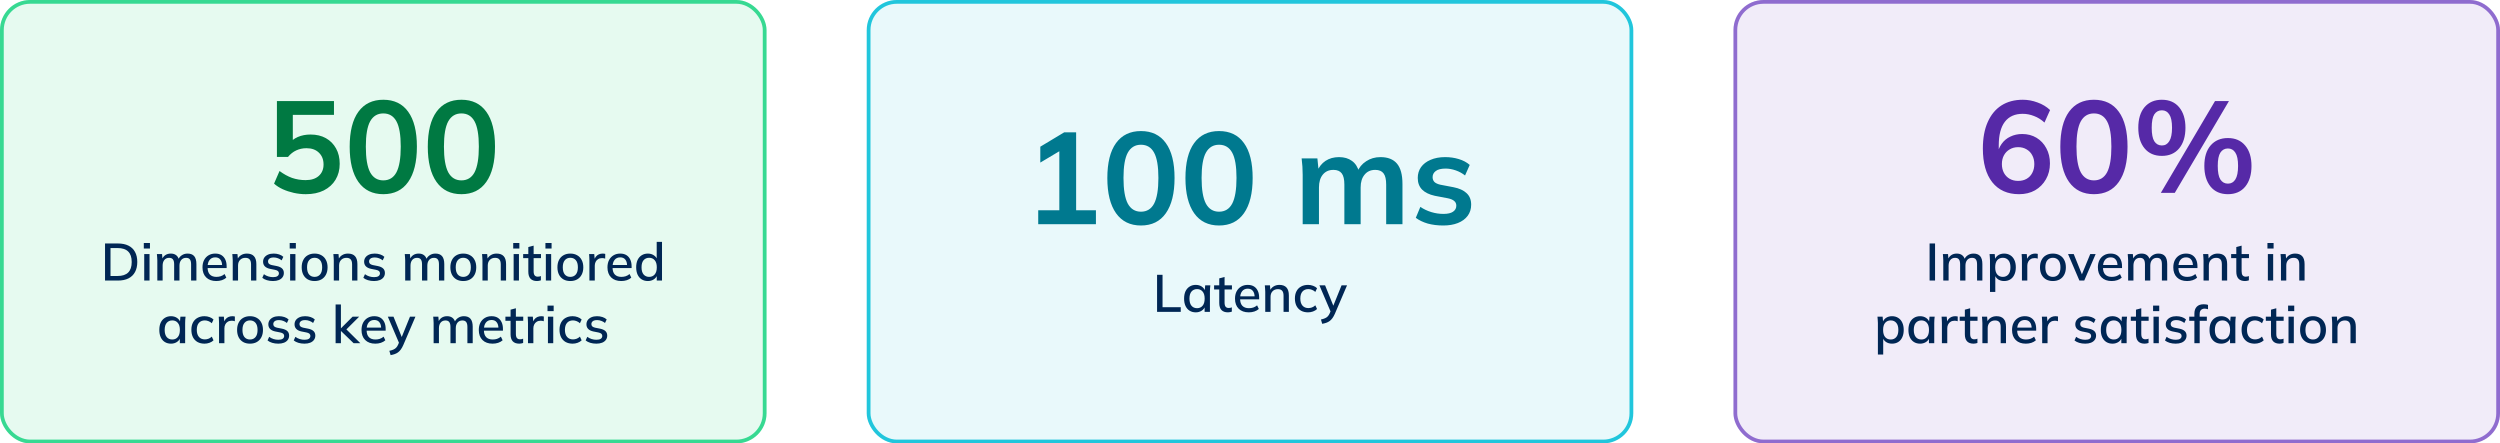
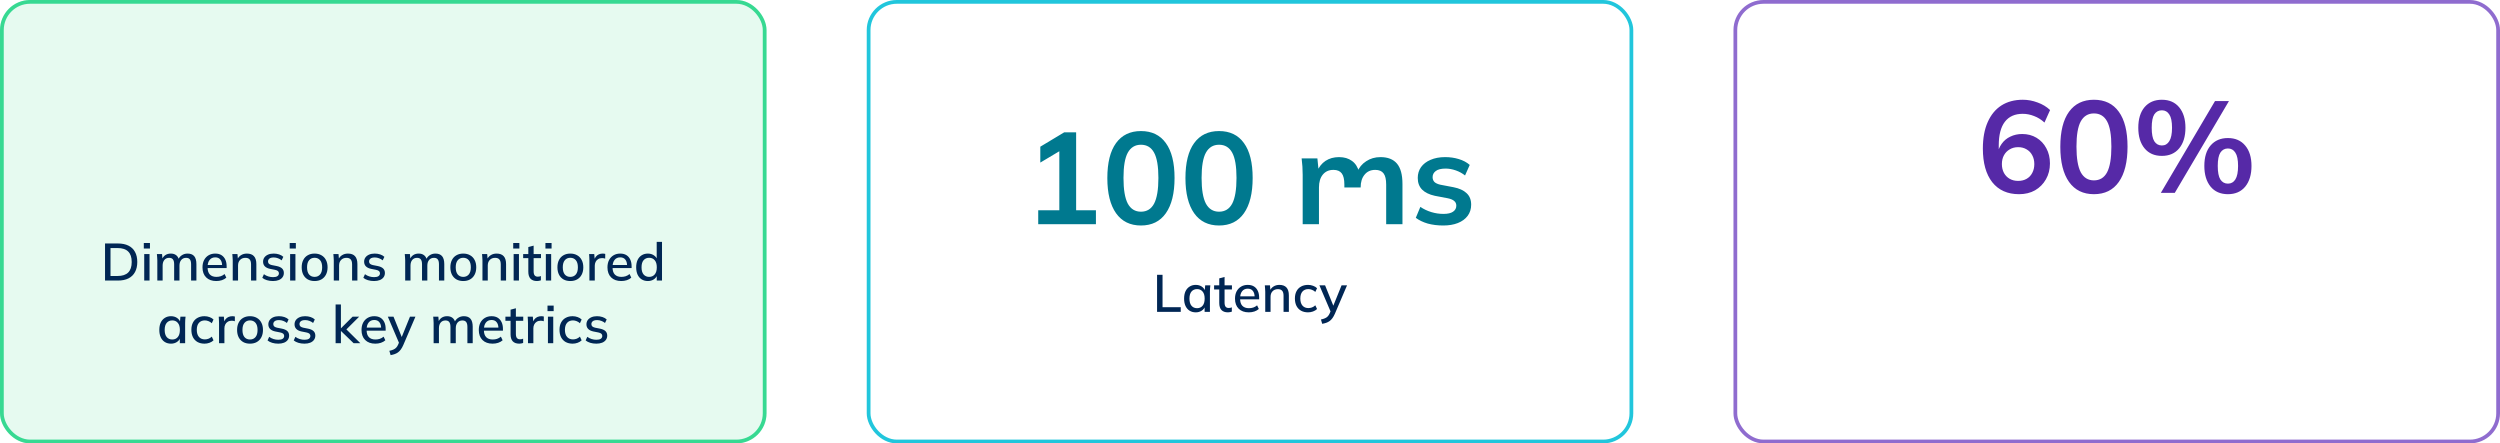
<svg xmlns="http://www.w3.org/2000/svg" width="998" height="177" viewBox="0 0 998 177" fill="none">
  <g filter="url(#filter0_i_1519_866)">
    <rect width="306" height="177" rx="12" fill="#E6FAF0" />
    <rect x="0.75" y="0.75" width="304.5" height="175.5" rx="11.25" stroke="#37D992" stroke-width="1.5" />
-     <path d="M122.09 77.52C120.496 77.52 118.901 77.347 117.306 77C115.746 76.653 114.273 76.168 112.886 75.544C111.534 74.92 110.373 74.175 109.402 73.308L111.586 68.264C113.216 69.477 114.88 70.396 116.578 71.02C118.312 71.609 120.114 71.904 121.986 71.904C124.24 71.904 125.99 71.349 127.238 70.24C128.521 69.096 129.162 67.571 129.162 65.664C129.162 63.723 128.556 62.163 127.342 60.984C126.129 59.771 124.465 59.164 122.35 59.164C120.86 59.164 119.49 59.459 118.242 60.048C117.029 60.603 115.937 61.469 114.966 62.648H110.546V40.34H133.322V45.852H116.89V57.5H115.278C116.18 56.287 117.376 55.351 118.866 54.692C120.392 54.033 122.09 53.704 123.962 53.704C126.32 53.704 128.365 54.189 130.098 55.16C131.832 56.131 133.184 57.5 134.154 59.268C135.125 61.001 135.61 63.047 135.61 65.404C135.61 67.796 135.056 69.911 133.946 71.748C132.872 73.551 131.312 74.972 129.266 76.012C127.256 77.017 124.864 77.52 122.09 77.52ZM153.01 77.52C148.711 77.52 145.401 75.891 143.078 72.632C140.755 69.339 139.594 64.659 139.594 58.592C139.594 52.456 140.755 47.793 143.078 44.604C145.401 41.415 148.711 39.82 153.01 39.82C157.343 39.82 160.654 41.415 162.942 44.604C165.265 47.793 166.426 52.439 166.426 58.54C166.426 64.641 165.265 69.339 162.942 72.632C160.654 75.891 157.343 77.52 153.01 77.52ZM153.01 72.008C155.367 72.008 157.118 70.933 158.262 68.784C159.406 66.6 159.978 63.185 159.978 58.54C159.978 53.895 159.406 50.532 158.262 48.452C157.118 46.337 155.367 45.28 153.01 45.28C150.687 45.28 148.937 46.337 147.758 48.452C146.614 50.532 146.042 53.895 146.042 58.54C146.042 63.185 146.614 66.6 147.758 68.784C148.937 70.933 150.687 72.008 153.01 72.008ZM184.19 77.52C179.891 77.52 176.581 75.891 174.258 72.632C171.935 69.339 170.774 64.659 170.774 58.592C170.774 52.456 171.935 47.793 174.258 44.604C176.581 41.415 179.891 39.82 184.19 39.82C188.523 39.82 191.834 41.415 194.122 44.604C196.445 47.793 197.606 52.439 197.606 58.54C197.606 64.641 196.445 69.339 194.122 72.632C191.834 75.891 188.523 77.52 184.19 77.52ZM184.19 72.008C186.547 72.008 188.298 70.933 189.442 68.784C190.586 66.6 191.158 63.185 191.158 58.54C191.158 53.895 190.586 50.532 189.442 48.452C188.298 46.337 186.547 45.28 184.19 45.28C181.867 45.28 180.117 46.337 178.938 48.452C177.794 50.532 177.222 53.895 177.222 58.54C177.222 63.185 177.794 66.6 178.938 68.784C180.117 70.933 181.867 72.008 184.19 72.008Z" fill="#007942" />
    <path d="M41.929 112V97.195H47.053C48.719 97.195 50.127 97.482 51.275 98.056C52.437 98.63 53.312 99.47 53.9 100.576C54.502 101.668 54.803 103.005 54.803 104.587C54.803 106.155 54.502 107.492 53.9 108.598C53.312 109.704 52.437 110.551 51.275 111.139C50.127 111.713 48.719 112 47.053 112H41.929ZM44.114 110.173H46.928C48.831 110.173 50.245 109.711 51.169 108.787C52.108 107.863 52.577 106.463 52.577 104.587C52.577 102.711 52.108 101.318 51.169 100.408C50.245 99.484 48.831 99.022 46.928 99.022H44.114V110.173ZM57.573 112V101.416H59.694V112H57.573ZM57.405 99.211V97.006H59.862V99.211H57.405ZM62.802 112V103.957C62.802 103.551 62.781 103.138 62.739 102.718C62.711 102.284 62.676 101.85 62.634 101.416H64.692L64.881 103.642H64.629C64.923 102.872 65.371 102.277 65.973 101.857C66.589 101.437 67.324 101.227 68.178 101.227C69.046 101.227 69.753 101.437 70.299 101.857C70.859 102.263 71.244 102.893 71.454 103.747H71.118C71.398 102.977 71.874 102.368 72.546 101.92C73.218 101.458 73.995 101.227 74.877 101.227C76.053 101.227 76.935 101.57 77.523 102.256C78.111 102.942 78.405 104.006 78.405 105.448V112H76.284V105.553C76.284 104.629 76.123 103.964 75.801 103.558C75.493 103.138 74.989 102.928 74.289 102.928C73.477 102.928 72.833 103.208 72.357 103.768C71.881 104.328 71.643 105.084 71.643 106.036V112H69.522V105.553C69.522 104.629 69.361 103.964 69.039 103.558C68.731 103.138 68.227 102.928 67.527 102.928C66.715 102.928 66.078 103.208 65.616 103.768C65.154 104.328 64.923 105.084 64.923 106.036V112H62.802ZM86.337 112.189C84.629 112.189 83.285 111.706 82.305 110.74C81.325 109.774 80.835 108.437 80.835 106.729C80.835 105.623 81.045 104.657 81.465 103.831C81.899 103.005 82.494 102.368 83.25 101.92C84.02 101.458 84.909 101.227 85.917 101.227C86.911 101.227 87.744 101.437 88.416 101.857C89.088 102.277 89.599 102.872 89.949 103.642C90.299 104.398 90.474 105.294 90.474 106.33V107.002H82.494V105.784H89.025L88.668 106.057C88.668 105.007 88.43 104.195 87.954 103.621C87.492 103.033 86.82 102.739 85.938 102.739C84.958 102.739 84.202 103.082 83.67 103.768C83.138 104.44 82.872 105.371 82.872 106.561V106.771C82.872 108.017 83.173 108.955 83.775 109.585C84.391 110.215 85.259 110.53 86.379 110.53C86.995 110.53 87.569 110.446 88.101 110.278C88.647 110.096 89.165 109.802 89.655 109.396L90.348 110.845C89.858 111.279 89.263 111.615 88.563 111.853C87.863 112.077 87.121 112.189 86.337 112.189ZM92.907 112V103.957C92.907 103.551 92.886 103.138 92.844 102.718C92.817 102.284 92.781 101.85 92.74 101.416H94.797L94.987 103.642H94.734C95.056 102.858 95.553 102.263 96.225 101.857C96.897 101.437 97.674 101.227 98.556 101.227C99.802 101.227 100.741 101.57 101.371 102.256C102.015 102.942 102.337 104.006 102.337 105.448V112H100.216V105.574C100.216 104.636 100.027 103.964 99.648 103.558C99.284 103.138 98.725 102.928 97.969 102.928C97.073 102.928 96.359 103.208 95.826 103.768C95.294 104.314 95.028 105.056 95.028 105.994V112H92.907ZM108.989 112.189C108.107 112.189 107.295 112.077 106.553 111.853C105.811 111.629 105.195 111.314 104.705 110.908L105.356 109.459C105.874 109.851 106.448 110.145 107.078 110.341C107.708 110.537 108.352 110.635 109.01 110.635C109.78 110.635 110.361 110.502 110.753 110.236C111.145 109.956 111.341 109.578 111.341 109.102C111.341 108.738 111.215 108.444 110.963 108.22C110.725 107.996 110.326 107.828 109.766 107.716L107.75 107.317C106.854 107.121 106.175 106.785 105.713 106.309C105.251 105.833 105.02 105.224 105.02 104.482C105.02 103.852 105.188 103.292 105.524 102.802C105.874 102.312 106.364 101.927 106.994 101.647C107.638 101.367 108.387 101.227 109.241 101.227C110.025 101.227 110.753 101.339 111.425 101.563C112.097 101.787 112.657 102.109 113.105 102.529L112.433 103.936C111.999 103.572 111.509 103.292 110.963 103.096C110.417 102.886 109.864 102.781 109.304 102.781C108.52 102.781 107.939 102.928 107.561 103.222C107.183 103.516 106.994 103.901 106.994 104.377C106.994 104.741 107.106 105.042 107.33 105.28C107.568 105.504 107.939 105.679 108.443 105.805L110.459 106.204C111.411 106.4 112.125 106.722 112.601 107.17C113.077 107.618 113.315 108.22 113.315 108.976C113.315 109.634 113.133 110.208 112.769 110.698C112.405 111.188 111.901 111.559 111.257 111.811C110.613 112.063 109.857 112.189 108.989 112.189ZM115.815 112V101.416H117.936V112H115.815ZM115.647 99.211V97.006H118.104V99.211H115.647ZM125.58 112.189C124.53 112.189 123.62 111.972 122.85 111.538C122.08 111.09 121.485 110.46 121.065 109.648C120.645 108.822 120.435 107.842 120.435 106.708C120.435 105.574 120.645 104.601 121.065 103.789C121.485 102.963 122.08 102.333 122.85 101.899C123.62 101.451 124.53 101.227 125.58 101.227C126.63 101.227 127.54 101.451 128.31 101.899C129.094 102.333 129.696 102.963 130.116 103.789C130.55 104.601 130.767 105.574 130.767 106.708C130.767 107.842 130.55 108.822 130.116 109.648C129.696 110.46 129.094 111.09 128.31 111.538C127.54 111.972 126.63 112.189 125.58 112.189ZM125.58 110.53C126.504 110.53 127.239 110.208 127.785 109.564C128.331 108.92 128.604 107.968 128.604 106.708C128.604 105.448 128.331 104.503 127.785 103.873C127.239 103.229 126.504 102.907 125.58 102.907C124.67 102.907 123.942 103.229 123.396 103.873C122.85 104.503 122.577 105.448 122.577 106.708C122.577 107.968 122.843 108.92 123.375 109.564C123.921 110.208 124.656 110.53 125.58 110.53ZM133.246 112V103.957C133.246 103.551 133.225 103.138 133.183 102.718C133.155 102.284 133.12 101.85 133.078 101.416H135.136L135.325 103.642H135.073C135.395 102.858 135.892 102.263 136.564 101.857C137.236 101.437 138.013 101.227 138.895 101.227C140.141 101.227 141.079 101.57 141.709 102.256C142.353 102.942 142.675 104.006 142.675 105.448V112H140.554V105.574C140.554 104.636 140.365 103.964 139.987 103.558C139.623 103.138 139.063 102.928 138.307 102.928C137.411 102.928 136.697 103.208 136.165 103.768C135.633 104.314 135.367 105.056 135.367 105.994V112H133.246ZM149.328 112.189C148.446 112.189 147.634 112.077 146.892 111.853C146.15 111.629 145.534 111.314 145.044 110.908L145.695 109.459C146.213 109.851 146.787 110.145 147.417 110.341C148.047 110.537 148.691 110.635 149.349 110.635C150.119 110.635 150.7 110.502 151.092 110.236C151.484 109.956 151.68 109.578 151.68 109.102C151.68 108.738 151.554 108.444 151.302 108.22C151.064 107.996 150.665 107.828 150.105 107.716L148.089 107.317C147.193 107.121 146.514 106.785 146.052 106.309C145.59 105.833 145.359 105.224 145.359 104.482C145.359 103.852 145.527 103.292 145.863 102.802C146.213 102.312 146.703 101.927 147.333 101.647C147.977 101.367 148.726 101.227 149.58 101.227C150.364 101.227 151.092 101.339 151.764 101.563C152.436 101.787 152.996 102.109 153.444 102.529L152.772 103.936C152.338 103.572 151.848 103.292 151.302 103.096C150.756 102.886 150.203 102.781 149.643 102.781C148.859 102.781 148.278 102.928 147.9 103.222C147.522 103.516 147.333 103.901 147.333 104.377C147.333 104.741 147.445 105.042 147.669 105.28C147.907 105.504 148.278 105.679 148.782 105.805L150.798 106.204C151.75 106.4 152.464 106.722 152.94 107.17C153.416 107.618 153.654 108.22 153.654 108.976C153.654 109.634 153.472 110.208 153.108 110.698C152.744 111.188 152.24 111.559 151.596 111.811C150.952 112.063 150.196 112.189 149.328 112.189ZM161.752 112V103.957C161.752 103.551 161.731 103.138 161.689 102.718C161.661 102.284 161.626 101.85 161.584 101.416H163.642L163.831 103.642H163.579C163.873 102.872 164.321 102.277 164.923 101.857C165.539 101.437 166.274 101.227 167.128 101.227C167.996 101.227 168.703 101.437 169.249 101.857C169.809 102.263 170.194 102.893 170.404 103.747H170.068C170.348 102.977 170.824 102.368 171.496 101.92C172.168 101.458 172.945 101.227 173.827 101.227C175.003 101.227 175.885 101.57 176.473 102.256C177.061 102.942 177.355 104.006 177.355 105.448V112H175.234V105.553C175.234 104.629 175.073 103.964 174.751 103.558C174.443 103.138 173.939 102.928 173.239 102.928C172.427 102.928 171.783 103.208 171.307 103.768C170.831 104.328 170.593 105.084 170.593 106.036V112H168.472V105.553C168.472 104.629 168.311 103.964 167.989 103.558C167.681 103.138 167.177 102.928 166.477 102.928C165.665 102.928 165.028 103.208 164.566 103.768C164.104 104.328 163.873 105.084 163.873 106.036V112H161.752ZM184.93 112.189C183.88 112.189 182.97 111.972 182.2 111.538C181.43 111.09 180.835 110.46 180.415 109.648C179.995 108.822 179.785 107.842 179.785 106.708C179.785 105.574 179.995 104.601 180.415 103.789C180.835 102.963 181.43 102.333 182.2 101.899C182.97 101.451 183.88 101.227 184.93 101.227C185.98 101.227 186.89 101.451 187.66 101.899C188.444 102.333 189.046 102.963 189.466 103.789C189.9 104.601 190.117 105.574 190.117 106.708C190.117 107.842 189.9 108.822 189.466 109.648C189.046 110.46 188.444 111.09 187.66 111.538C186.89 111.972 185.98 112.189 184.93 112.189ZM184.93 110.53C185.854 110.53 186.589 110.208 187.135 109.564C187.681 108.92 187.954 107.968 187.954 106.708C187.954 105.448 187.681 104.503 187.135 103.873C186.589 103.229 185.854 102.907 184.93 102.907C184.02 102.907 183.292 103.229 182.746 103.873C182.2 104.503 181.927 105.448 181.927 106.708C181.927 107.968 182.193 108.92 182.725 109.564C183.271 110.208 184.006 110.53 184.93 110.53ZM192.596 112V103.957C192.596 103.551 192.575 103.138 192.533 102.718C192.505 102.284 192.47 101.85 192.428 101.416H194.486L194.675 103.642H194.423C194.745 102.858 195.242 102.263 195.914 101.857C196.586 101.437 197.363 101.227 198.245 101.227C199.491 101.227 200.429 101.57 201.059 102.256C201.703 102.942 202.025 104.006 202.025 105.448V112H199.904V105.574C199.904 104.636 199.715 103.964 199.337 103.558C198.973 103.138 198.413 102.928 197.657 102.928C196.761 102.928 196.047 103.208 195.515 103.768C194.983 104.314 194.717 105.056 194.717 105.994V112H192.596ZM205.044 112V101.416H207.165V112H205.044ZM204.876 99.211V97.006H207.333V99.211H204.876ZM214.39 112.189C213.242 112.189 212.374 111.881 211.786 111.265C211.198 110.635 210.904 109.697 210.904 108.451V103.054H208.846V101.416H210.904V98.623L213.025 98.056V101.416H215.965V103.054H213.025V108.262C213.025 109.046 213.165 109.606 213.445 109.942C213.725 110.278 214.131 110.446 214.663 110.446C214.929 110.446 215.16 110.425 215.356 110.383C215.566 110.327 215.755 110.264 215.923 110.194V111.916C215.713 112 215.468 112.063 215.188 112.105C214.908 112.161 214.642 112.189 214.39 112.189ZM217.903 112V101.416H220.024V112H217.903ZM217.735 99.211V97.006H220.192V99.211H217.735ZM227.668 112.189C226.618 112.189 225.708 111.972 224.938 111.538C224.168 111.09 223.573 110.46 223.153 109.648C222.733 108.822 222.523 107.842 222.523 106.708C222.523 105.574 222.733 104.601 223.153 103.789C223.573 102.963 224.168 102.333 224.938 101.899C225.708 101.451 226.618 101.227 227.668 101.227C228.718 101.227 229.628 101.451 230.398 101.899C231.182 102.333 231.784 102.963 232.204 103.789C232.638 104.601 232.855 105.574 232.855 106.708C232.855 107.842 232.638 108.822 232.204 109.648C231.784 110.46 231.182 111.09 230.398 111.538C229.628 111.972 228.718 112.189 227.668 112.189ZM227.668 110.53C228.592 110.53 229.327 110.208 229.873 109.564C230.419 108.92 230.692 107.968 230.692 106.708C230.692 105.448 230.419 104.503 229.873 103.873C229.327 103.229 228.592 102.907 227.668 102.907C226.758 102.907 226.03 103.229 225.484 103.873C224.938 104.503 224.665 105.448 224.665 106.708C224.665 107.968 224.931 108.92 225.463 109.564C226.009 110.208 226.744 110.53 227.668 110.53ZM235.292 112V104.041C235.292 103.607 235.278 103.173 235.25 102.739C235.236 102.291 235.208 101.85 235.166 101.416H237.224L237.455 104.146H237.119C237.259 103.488 237.497 102.942 237.833 102.508C238.169 102.074 238.575 101.752 239.051 101.542C239.541 101.332 240.052 101.227 240.584 101.227C240.808 101.227 240.997 101.241 241.151 101.269C241.305 101.283 241.459 101.311 241.613 101.353L241.592 103.243C241.354 103.145 241.144 103.089 240.962 103.075C240.794 103.047 240.584 103.033 240.332 103.033C239.716 103.033 239.191 103.173 238.757 103.453C238.323 103.719 237.994 104.083 237.77 104.545C237.546 105.007 237.434 105.504 237.434 106.036V112H235.292ZM248 112.189C246.292 112.189 244.948 111.706 243.968 110.74C242.988 109.774 242.498 108.437 242.498 106.729C242.498 105.623 242.708 104.657 243.128 103.831C243.562 103.005 244.157 102.368 244.913 101.92C245.683 101.458 246.572 101.227 247.58 101.227C248.574 101.227 249.407 101.437 250.079 101.857C250.751 102.277 251.262 102.872 251.612 103.642C251.962 104.398 252.137 105.294 252.137 106.33V107.002H244.157V105.784H250.688L250.331 106.057C250.331 105.007 250.093 104.195 249.617 103.621C249.155 103.033 248.483 102.739 247.601 102.739C246.621 102.739 245.865 103.082 245.333 103.768C244.801 104.44 244.535 105.371 244.535 106.561V106.771C244.535 108.017 244.836 108.955 245.438 109.585C246.054 110.215 246.922 110.53 248.042 110.53C248.658 110.53 249.232 110.446 249.764 110.278C250.31 110.096 250.828 109.802 251.318 109.396L252.011 110.845C251.521 111.279 250.926 111.615 250.226 111.853C249.526 112.077 248.784 112.189 248 112.189ZM258.624 112.189C257.7 112.189 256.881 111.972 256.167 111.538C255.467 111.104 254.921 110.474 254.529 109.648C254.151 108.822 253.962 107.842 253.962 106.708C253.962 105.56 254.151 104.58 254.529 103.768C254.921 102.956 255.467 102.333 256.167 101.899C256.881 101.451 257.7 101.227 258.624 101.227C259.534 101.227 260.332 101.458 261.018 101.92C261.718 102.368 262.18 102.984 262.404 103.768H262.152V96.544H264.273V112H262.173V109.606H262.425C262.187 110.404 261.725 111.034 261.039 111.496C260.353 111.958 259.548 112.189 258.624 112.189ZM259.149 110.53C260.059 110.53 260.794 110.208 261.354 109.564C261.914 108.92 262.194 107.968 262.194 106.708C262.194 105.448 261.914 104.503 261.354 103.873C260.794 103.229 260.059 102.907 259.149 102.907C258.225 102.907 257.483 103.229 256.923 103.873C256.377 104.503 256.104 105.448 256.104 106.708C256.104 107.968 256.377 108.92 256.923 109.564C257.483 110.208 258.225 110.53 259.149 110.53ZM68.26 137.189C67.322 137.189 66.503 136.972 65.803 136.538C65.103 136.104 64.557 135.474 64.165 134.648C63.787 133.822 63.598 132.842 63.598 131.708C63.598 130.56 63.787 129.58 64.165 128.768C64.557 127.956 65.103 127.333 65.803 126.899C66.503 126.451 67.322 126.227 68.26 126.227C69.184 126.227 69.989 126.458 70.675 126.92C71.361 127.382 71.816 128.012 72.04 128.81H71.809L72.019 126.416H74.077C74.035 126.85 73.993 127.284 73.951 127.718C73.923 128.138 73.909 128.551 73.909 128.957V137H71.788V134.648H72.019C71.795 135.432 71.333 136.055 70.633 136.517C69.947 136.965 69.156 137.189 68.26 137.189ZM68.785 135.53C69.695 135.53 70.423 135.208 70.969 134.564C71.529 133.92 71.809 132.968 71.809 131.708C71.809 130.448 71.529 129.503 70.969 128.873C70.423 128.229 69.695 127.907 68.785 127.907C67.861 127.907 67.119 128.229 66.559 128.873C66.013 129.503 65.74 130.448 65.74 131.708C65.74 132.968 66.013 133.92 66.559 134.564C67.105 135.208 67.847 135.53 68.785 135.53ZM81.645 137.189C80.581 137.189 79.65 136.972 78.852 136.538C78.068 136.09 77.459 135.453 77.025 134.627C76.605 133.787 76.395 132.793 76.395 131.645C76.395 130.511 76.612 129.538 77.046 128.726C77.48 127.914 78.089 127.298 78.873 126.878C79.657 126.444 80.581 126.227 81.645 126.227C82.331 126.227 82.996 126.346 83.64 126.584C84.284 126.808 84.816 127.13 85.236 127.55L84.543 129.041C84.151 128.663 83.71 128.383 83.22 128.201C82.73 128.005 82.254 127.907 81.792 127.907C80.784 127.907 79.993 128.229 79.419 128.873C78.845 129.517 78.558 130.448 78.558 131.666C78.558 132.898 78.845 133.843 79.419 134.501C79.993 135.159 80.784 135.488 81.792 135.488C82.24 135.488 82.709 135.404 83.199 135.236C83.689 135.054 84.137 134.767 84.543 134.375L85.236 135.866C84.802 136.286 84.256 136.615 83.598 136.853C82.954 137.077 82.303 137.189 81.645 137.189ZM87.441 137V129.041C87.441 128.607 87.427 128.173 87.399 127.739C87.385 127.291 87.357 126.85 87.315 126.416H89.373L89.604 129.146H89.268C89.408 128.488 89.646 127.942 89.982 127.508C90.318 127.074 90.724 126.752 91.2 126.542C91.69 126.332 92.201 126.227 92.733 126.227C92.957 126.227 93.146 126.241 93.3 126.269C93.454 126.283 93.608 126.311 93.762 126.353L93.741 128.243C93.503 128.145 93.293 128.089 93.111 128.075C92.943 128.047 92.733 128.033 92.481 128.033C91.865 128.033 91.34 128.173 90.906 128.453C90.472 128.719 90.143 129.083 89.919 129.545C89.695 130.007 89.583 130.504 89.583 131.036V137H87.441ZM99.792 137.189C98.742 137.189 97.832 136.972 97.062 136.538C96.292 136.09 95.697 135.46 95.277 134.648C94.857 133.822 94.647 132.842 94.647 131.708C94.647 130.574 94.857 129.601 95.277 128.789C95.697 127.963 96.292 127.333 97.062 126.899C97.832 126.451 98.742 126.227 99.792 126.227C100.842 126.227 101.752 126.451 102.522 126.899C103.306 127.333 103.908 127.963 104.328 128.789C104.762 129.601 104.979 130.574 104.979 131.708C104.979 132.842 104.762 133.822 104.328 134.648C103.908 135.46 103.306 136.09 102.522 136.538C101.752 136.972 100.842 137.189 99.792 137.189ZM99.792 135.53C100.716 135.53 101.451 135.208 101.997 134.564C102.543 133.92 102.816 132.968 102.816 131.708C102.816 130.448 102.543 129.503 101.997 128.873C101.451 128.229 100.716 127.907 99.792 127.907C98.882 127.907 98.154 128.229 97.608 128.873C97.062 129.503 96.789 130.448 96.789 131.708C96.789 132.968 97.055 133.92 97.587 134.564C98.133 135.208 98.868 135.53 99.792 135.53ZM111.091 137.189C110.209 137.189 109.397 137.077 108.655 136.853C107.913 136.629 107.297 136.314 106.807 135.908L107.458 134.459C107.976 134.851 108.55 135.145 109.18 135.341C109.81 135.537 110.454 135.635 111.112 135.635C111.882 135.635 112.463 135.502 112.855 135.236C113.247 134.956 113.443 134.578 113.443 134.102C113.443 133.738 113.317 133.444 113.065 133.22C112.827 132.996 112.428 132.828 111.868 132.716L109.852 132.317C108.956 132.121 108.277 131.785 107.815 131.309C107.353 130.833 107.122 130.224 107.122 129.482C107.122 128.852 107.29 128.292 107.626 127.802C107.976 127.312 108.466 126.927 109.096 126.647C109.74 126.367 110.489 126.227 111.343 126.227C112.127 126.227 112.855 126.339 113.527 126.563C114.199 126.787 114.759 127.109 115.207 127.529L114.535 128.936C114.101 128.572 113.611 128.292 113.065 128.096C112.519 127.886 111.966 127.781 111.406 127.781C110.622 127.781 110.041 127.928 109.663 128.222C109.285 128.516 109.096 128.901 109.096 129.377C109.096 129.741 109.208 130.042 109.432 130.28C109.67 130.504 110.041 130.679 110.545 130.805L112.561 131.204C113.513 131.4 114.227 131.722 114.703 132.17C115.179 132.618 115.417 133.22 115.417 133.976C115.417 134.634 115.235 135.208 114.871 135.698C114.507 136.188 114.003 136.559 113.359 136.811C112.715 137.063 111.959 137.189 111.091 137.189ZM121.55 137.189C120.668 137.189 119.856 137.077 119.114 136.853C118.372 136.629 117.756 136.314 117.266 135.908L117.917 134.459C118.435 134.851 119.009 135.145 119.639 135.341C120.269 135.537 120.913 135.635 121.571 135.635C122.341 135.635 122.922 135.502 123.314 135.236C123.706 134.956 123.902 134.578 123.902 134.102C123.902 133.738 123.776 133.444 123.524 133.22C123.286 132.996 122.887 132.828 122.327 132.716L120.311 132.317C119.415 132.121 118.736 131.785 118.274 131.309C117.812 130.833 117.581 130.224 117.581 129.482C117.581 128.852 117.749 128.292 118.085 127.802C118.435 127.312 118.925 126.927 119.555 126.647C120.199 126.367 120.948 126.227 121.802 126.227C122.586 126.227 123.314 126.339 123.986 126.563C124.658 126.787 125.218 127.109 125.666 127.529L124.994 128.936C124.56 128.572 124.07 128.292 123.524 128.096C122.978 127.886 122.425 127.781 121.865 127.781C121.081 127.781 120.5 127.928 120.122 128.222C119.744 128.516 119.555 128.901 119.555 129.377C119.555 129.741 119.667 130.042 119.891 130.28C120.129 130.504 120.5 130.679 121.004 130.805L123.02 131.204C123.972 131.4 124.686 131.722 125.162 132.17C125.638 132.618 125.876 133.22 125.876 133.976C125.876 134.634 125.694 135.208 125.33 135.698C124.966 136.188 124.462 136.559 123.818 136.811C123.174 137.063 122.418 137.189 121.55 137.189ZM133.974 137V121.544H136.095V131.036H136.137L140.757 126.416H143.382L137.796 131.981L137.817 131.036L143.844 137H141.156L136.137 132.149H136.095V137H133.974ZM149.819 137.189C148.111 137.189 146.767 136.706 145.787 135.74C144.807 134.774 144.317 133.437 144.317 131.729C144.317 130.623 144.527 129.657 144.947 128.831C145.381 128.005 145.976 127.368 146.732 126.92C147.502 126.458 148.391 126.227 149.399 126.227C150.393 126.227 151.226 126.437 151.898 126.857C152.57 127.277 153.081 127.872 153.431 128.642C153.781 129.398 153.956 130.294 153.956 131.33V132.002H145.976V130.784H152.507L152.15 131.057C152.15 130.007 151.912 129.195 151.436 128.621C150.974 128.033 150.302 127.739 149.42 127.739C148.44 127.739 147.684 128.082 147.152 128.768C146.62 129.44 146.354 130.371 146.354 131.561V131.771C146.354 133.017 146.655 133.955 147.257 134.585C147.873 135.215 148.741 135.53 149.861 135.53C150.477 135.53 151.051 135.446 151.583 135.278C152.129 135.096 152.647 134.802 153.137 134.396L153.83 135.845C153.34 136.279 152.745 136.615 152.045 136.853C151.345 137.077 150.603 137.189 149.819 137.189ZM155.931 141.767L155.427 140.045C156.085 139.905 156.631 139.737 157.065 139.541C157.513 139.345 157.884 139.086 158.178 138.764C158.472 138.456 158.724 138.057 158.934 137.567L159.459 136.328L159.417 137.189L154.818 126.416H157.086L160.656 135.236H160.089L163.659 126.416H165.843L160.992 137.756C160.684 138.456 160.355 139.044 160.005 139.52C159.655 139.996 159.277 140.381 158.871 140.675C158.465 140.969 158.017 141.2 157.527 141.368C157.037 141.536 156.505 141.669 155.931 141.767ZM173.103 137V128.957C173.103 128.551 173.082 128.138 173.04 127.718C173.012 127.284 172.977 126.85 172.935 126.416H174.993L175.182 128.642H174.93C175.224 127.872 175.672 127.277 176.274 126.857C176.89 126.437 177.625 126.227 178.479 126.227C179.347 126.227 180.054 126.437 180.6 126.857C181.16 127.263 181.545 127.893 181.755 128.747H181.419C181.699 127.977 182.175 127.368 182.847 126.92C183.519 126.458 184.296 126.227 185.178 126.227C186.354 126.227 187.236 126.57 187.824 127.256C188.412 127.942 188.706 129.006 188.706 130.448V137H186.585V130.553C186.585 129.629 186.424 128.964 186.102 128.558C185.794 128.138 185.29 127.928 184.59 127.928C183.778 127.928 183.134 128.208 182.658 128.768C182.182 129.328 181.944 130.084 181.944 131.036V137H179.823V130.553C179.823 129.629 179.662 128.964 179.34 128.558C179.032 128.138 178.528 127.928 177.828 127.928C177.016 127.928 176.379 128.208 175.917 128.768C175.455 129.328 175.224 130.084 175.224 131.036V137H173.103ZM196.638 137.189C194.93 137.189 193.586 136.706 192.606 135.74C191.626 134.774 191.136 133.437 191.136 131.729C191.136 130.623 191.346 129.657 191.766 128.831C192.2 128.005 192.795 127.368 193.551 126.92C194.321 126.458 195.21 126.227 196.218 126.227C197.212 126.227 198.045 126.437 198.717 126.857C199.389 127.277 199.9 127.872 200.25 128.642C200.6 129.398 200.775 130.294 200.775 131.33V132.002H192.795V130.784H199.326L198.969 131.057C198.969 130.007 198.731 129.195 198.255 128.621C197.793 128.033 197.121 127.739 196.239 127.739C195.259 127.739 194.503 128.082 193.971 128.768C193.439 129.44 193.173 130.371 193.173 131.561V131.771C193.173 133.017 193.474 133.955 194.076 134.585C194.692 135.215 195.56 135.53 196.68 135.53C197.296 135.53 197.87 135.446 198.402 135.278C198.948 135.096 199.466 134.802 199.956 134.396L200.649 135.845C200.159 136.279 199.564 136.615 198.864 136.853C198.164 137.077 197.422 137.189 196.638 137.189ZM207.304 137.189C206.156 137.189 205.288 136.881 204.7 136.265C204.112 135.635 203.818 134.697 203.818 133.451V128.054H201.76V126.416H203.818V123.623L205.939 123.056V126.416H208.879V128.054H205.939V133.262C205.939 134.046 206.079 134.606 206.359 134.942C206.639 135.278 207.045 135.446 207.577 135.446C207.843 135.446 208.074 135.425 208.27 135.383C208.48 135.327 208.669 135.264 208.837 135.194V136.916C208.627 137 208.382 137.063 208.102 137.105C207.822 137.161 207.556 137.189 207.304 137.189ZM210.775 137V129.041C210.775 128.607 210.761 128.173 210.733 127.739C210.719 127.291 210.691 126.85 210.649 126.416H212.707L212.938 129.146H212.602C212.742 128.488 212.98 127.942 213.316 127.508C213.652 127.074 214.058 126.752 214.534 126.542C215.024 126.332 215.535 126.227 216.067 126.227C216.291 126.227 216.48 126.241 216.634 126.269C216.788 126.283 216.942 126.311 217.096 126.353L217.075 128.243C216.837 128.145 216.627 128.089 216.445 128.075C216.277 128.047 216.067 128.033 215.815 128.033C215.199 128.033 214.674 128.173 214.24 128.453C213.806 128.719 213.477 129.083 213.253 129.545C213.029 130.007 212.917 130.504 212.917 131.036V137H210.775ZM218.733 137V126.416H220.854V137H218.733ZM218.565 124.211V122.006H221.022V124.211H218.565ZM228.604 137.189C227.54 137.189 226.609 136.972 225.811 136.538C225.027 136.09 224.418 135.453 223.984 134.627C223.564 133.787 223.354 132.793 223.354 131.645C223.354 130.511 223.571 129.538 224.005 128.726C224.439 127.914 225.048 127.298 225.832 126.878C226.616 126.444 227.54 126.227 228.604 126.227C229.29 126.227 229.955 126.346 230.599 126.584C231.243 126.808 231.775 127.13 232.195 127.55L231.502 129.041C231.11 128.663 230.669 128.383 230.179 128.201C229.689 128.005 229.213 127.907 228.751 127.907C227.743 127.907 226.952 128.229 226.378 128.873C225.804 129.517 225.517 130.448 225.517 131.666C225.517 132.898 225.804 133.843 226.378 134.501C226.952 135.159 227.743 135.488 228.751 135.488C229.199 135.488 229.668 135.404 230.158 135.236C230.648 135.054 231.096 134.767 231.502 134.375L232.195 135.866C231.761 136.286 231.215 136.615 230.557 136.853C229.913 137.077 229.262 137.189 228.604 137.189ZM238.075 137.189C237.193 137.189 236.381 137.077 235.639 136.853C234.897 136.629 234.281 136.314 233.791 135.908L234.442 134.459C234.96 134.851 235.534 135.145 236.164 135.341C236.794 135.537 237.438 135.635 238.096 135.635C238.866 135.635 239.447 135.502 239.839 135.236C240.231 134.956 240.427 134.578 240.427 134.102C240.427 133.738 240.301 133.444 240.049 133.22C239.811 132.996 239.412 132.828 238.852 132.716L236.836 132.317C235.94 132.121 235.261 131.785 234.799 131.309C234.337 130.833 234.106 130.224 234.106 129.482C234.106 128.852 234.274 128.292 234.61 127.802C234.96 127.312 235.45 126.927 236.08 126.647C236.724 126.367 237.473 126.227 238.327 126.227C239.111 126.227 239.839 126.339 240.511 126.563C241.183 126.787 241.743 127.109 242.191 127.529L241.519 128.936C241.085 128.572 240.595 128.292 240.049 128.096C239.503 127.886 238.95 127.781 238.39 127.781C237.606 127.781 237.025 127.928 236.647 128.222C236.269 128.516 236.08 128.901 236.08 129.377C236.08 129.741 236.192 130.042 236.416 130.28C236.654 130.504 237.025 130.679 237.529 130.805L239.545 131.204C240.497 131.4 241.211 131.722 241.687 132.17C242.163 132.618 242.401 133.22 242.401 133.976C242.401 134.634 242.219 135.208 241.855 135.698C241.491 136.188 240.987 136.559 240.343 136.811C239.699 137.063 238.943 137.189 238.075 137.189Z" fill="#002654" />
  </g>
  <g filter="url(#filter1_i_1519_866)">
-     <rect x="346" width="306" height="177" rx="12" fill="#E9F9FB" />
    <rect x="346.75" y="0.75" width="304.5" height="175.5" rx="11.25" stroke="#21C6DC" stroke-width="1.5" />
-     <path d="M414.458 89.5V83.936H422.882V58.456H426.106L415.29 64.904V58.56L424.806 52.84H429.59V83.936H437.494V89.5H414.458ZM455.465 90.02C451.167 90.02 447.856 88.391 445.533 85.132C443.211 81.839 442.049 77.159 442.049 71.092C442.049 64.956 443.211 60.293 445.533 57.104C447.856 53.915 451.167 52.32 455.465 52.32C459.799 52.32 463.109 53.915 465.397 57.104C467.72 60.293 468.881 64.939 468.881 71.04C468.881 77.141 467.72 81.839 465.397 85.132C463.109 88.391 459.799 90.02 455.465 90.02ZM455.465 84.508C457.823 84.508 459.573 83.433 460.717 81.284C461.861 79.1 462.433 75.685 462.433 71.04C462.433 66.395 461.861 63.032 460.717 60.952C459.573 58.837 457.823 57.78 455.465 57.78C453.143 57.78 451.392 58.837 450.213 60.952C449.069 63.032 448.497 66.395 448.497 71.04C448.497 75.685 449.069 79.1 450.213 81.284C451.392 83.433 453.143 84.508 455.465 84.508ZM486.645 90.02C482.346 90.02 479.036 88.391 476.713 85.132C474.39 81.839 473.229 77.159 473.229 71.092C473.229 64.956 474.39 60.293 476.713 57.104C479.036 53.915 482.346 52.32 486.645 52.32C490.978 52.32 494.289 53.915 496.577 57.104C498.9 60.293 500.061 64.939 500.061 71.04C500.061 77.141 498.9 81.839 496.577 85.132C494.289 88.391 490.978 90.02 486.645 90.02ZM486.645 84.508C489.002 84.508 490.753 83.433 491.897 81.284C493.041 79.1 493.613 75.685 493.613 71.04C493.613 66.395 493.041 63.032 491.897 60.952C490.753 58.837 489.002 57.78 486.645 57.78C484.322 57.78 482.572 58.837 481.393 60.952C480.249 63.032 479.677 66.395 479.677 71.04C479.677 75.685 480.249 79.1 481.393 81.284C482.572 83.433 484.322 84.508 486.645 84.508ZM520.03 89.5V69.792C520.03 68.717 519.995 67.625 519.926 66.516C519.857 65.407 519.753 64.315 519.614 63.24H525.906L526.426 68.44H525.802C526.53 66.637 527.639 65.233 529.13 64.228C530.655 63.223 532.458 62.72 534.538 62.72C536.618 62.72 538.334 63.223 539.686 64.228C541.073 65.199 542.043 66.724 542.598 68.804H541.766C542.494 66.932 543.69 65.459 545.354 64.384C547.018 63.275 548.925 62.72 551.074 62.72C554.021 62.72 556.222 63.587 557.678 65.32C559.134 67.053 559.862 69.757 559.862 73.432V89.5H553.362V73.692C553.362 71.612 553.015 70.121 552.322 69.22C551.629 68.284 550.519 67.816 548.994 67.816C547.191 67.816 545.77 68.457 544.73 69.74C543.69 70.988 543.17 72.687 543.17 74.836V89.5H536.67V73.692C536.67 71.612 536.323 70.121 535.63 69.22C534.937 68.284 533.827 67.816 532.302 67.816C530.499 67.816 529.078 68.457 528.038 69.74C527.033 70.988 526.53 72.687 526.53 74.836V89.5H520.03ZM576.16 90.02C573.906 90.02 571.826 89.76 569.92 89.24C568.048 88.685 566.47 87.923 565.188 86.952L567.008 82.584C568.325 83.485 569.781 84.179 571.376 84.664C572.97 85.149 574.582 85.392 576.212 85.392C577.945 85.392 579.228 85.097 580.06 84.508C580.926 83.919 581.36 83.121 581.36 82.116C581.36 81.319 581.082 80.695 580.528 80.244C580.008 79.759 579.158 79.395 577.98 79.152L572.78 78.164C570.561 77.679 568.862 76.847 567.684 75.668C566.54 74.489 565.968 72.947 565.968 71.04C565.968 69.411 566.401 67.972 567.268 66.724C568.169 65.476 569.434 64.505 571.064 63.812C572.728 63.084 574.669 62.72 576.888 62.72C578.829 62.72 580.649 62.98 582.348 63.5C584.081 64.02 585.537 64.8 586.716 65.84L584.844 70.052C583.769 69.185 582.538 68.509 581.152 68.024C579.765 67.539 578.413 67.296 577.096 67.296C575.293 67.296 573.976 67.625 573.144 68.284C572.312 68.908 571.896 69.723 571.896 70.728C571.896 71.491 572.138 72.132 572.624 72.652C573.144 73.137 573.941 73.501 575.016 73.744L580.216 74.732C582.538 75.183 584.289 75.98 585.468 77.124C586.681 78.233 587.288 79.759 587.288 81.7C587.288 83.433 586.82 84.924 585.884 86.172C584.948 87.42 583.648 88.373 581.984 89.032C580.32 89.691 578.378 90.02 576.16 90.02Z" fill="#00798F" />
+     <path d="M414.458 89.5V83.936H422.882V58.456H426.106L415.29 64.904V58.56L424.806 52.84H429.59V83.936H437.494V89.5H414.458ZM455.465 90.02C451.167 90.02 447.856 88.391 445.533 85.132C443.211 81.839 442.049 77.159 442.049 71.092C442.049 64.956 443.211 60.293 445.533 57.104C447.856 53.915 451.167 52.32 455.465 52.32C459.799 52.32 463.109 53.915 465.397 57.104C467.72 60.293 468.881 64.939 468.881 71.04C468.881 77.141 467.72 81.839 465.397 85.132C463.109 88.391 459.799 90.02 455.465 90.02ZM455.465 84.508C457.823 84.508 459.573 83.433 460.717 81.284C461.861 79.1 462.433 75.685 462.433 71.04C462.433 66.395 461.861 63.032 460.717 60.952C459.573 58.837 457.823 57.78 455.465 57.78C453.143 57.78 451.392 58.837 450.213 60.952C449.069 63.032 448.497 66.395 448.497 71.04C448.497 75.685 449.069 79.1 450.213 81.284C451.392 83.433 453.143 84.508 455.465 84.508ZM486.645 90.02C482.346 90.02 479.036 88.391 476.713 85.132C474.39 81.839 473.229 77.159 473.229 71.092C473.229 64.956 474.39 60.293 476.713 57.104C479.036 53.915 482.346 52.32 486.645 52.32C490.978 52.32 494.289 53.915 496.577 57.104C498.9 60.293 500.061 64.939 500.061 71.04C500.061 77.141 498.9 81.839 496.577 85.132C494.289 88.391 490.978 90.02 486.645 90.02ZM486.645 84.508C489.002 84.508 490.753 83.433 491.897 81.284C493.041 79.1 493.613 75.685 493.613 71.04C493.613 66.395 493.041 63.032 491.897 60.952C490.753 58.837 489.002 57.78 486.645 57.78C484.322 57.78 482.572 58.837 481.393 60.952C480.249 63.032 479.677 66.395 479.677 71.04C479.677 75.685 480.249 79.1 481.393 81.284C482.572 83.433 484.322 84.508 486.645 84.508ZM520.03 89.5V69.792C520.03 68.717 519.995 67.625 519.926 66.516C519.857 65.407 519.753 64.315 519.614 63.24H525.906L526.426 68.44H525.802C526.53 66.637 527.639 65.233 529.13 64.228C530.655 63.223 532.458 62.72 534.538 62.72C536.618 62.72 538.334 63.223 539.686 64.228C541.073 65.199 542.043 66.724 542.598 68.804H541.766C542.494 66.932 543.69 65.459 545.354 64.384C547.018 63.275 548.925 62.72 551.074 62.72C554.021 62.72 556.222 63.587 557.678 65.32C559.134 67.053 559.862 69.757 559.862 73.432V89.5H553.362V73.692C553.362 71.612 553.015 70.121 552.322 69.22C551.629 68.284 550.519 67.816 548.994 67.816C547.191 67.816 545.77 68.457 544.73 69.74C543.69 70.988 543.17 72.687 543.17 74.836H536.67V73.692C536.67 71.612 536.323 70.121 535.63 69.22C534.937 68.284 533.827 67.816 532.302 67.816C530.499 67.816 529.078 68.457 528.038 69.74C527.033 70.988 526.53 72.687 526.53 74.836V89.5H520.03ZM576.16 90.02C573.906 90.02 571.826 89.76 569.92 89.24C568.048 88.685 566.47 87.923 565.188 86.952L567.008 82.584C568.325 83.485 569.781 84.179 571.376 84.664C572.97 85.149 574.582 85.392 576.212 85.392C577.945 85.392 579.228 85.097 580.06 84.508C580.926 83.919 581.36 83.121 581.36 82.116C581.36 81.319 581.082 80.695 580.528 80.244C580.008 79.759 579.158 79.395 577.98 79.152L572.78 78.164C570.561 77.679 568.862 76.847 567.684 75.668C566.54 74.489 565.968 72.947 565.968 71.04C565.968 69.411 566.401 67.972 567.268 66.724C568.169 65.476 569.434 64.505 571.064 63.812C572.728 63.084 574.669 62.72 576.888 62.72C578.829 62.72 580.649 62.98 582.348 63.5C584.081 64.02 585.537 64.8 586.716 65.84L584.844 70.052C583.769 69.185 582.538 68.509 581.152 68.024C579.765 67.539 578.413 67.296 577.096 67.296C575.293 67.296 573.976 67.625 573.144 68.284C572.312 68.908 571.896 69.723 571.896 70.728C571.896 71.491 572.138 72.132 572.624 72.652C573.144 73.137 573.941 73.501 575.016 73.744L580.216 74.732C582.538 75.183 584.289 75.98 585.468 77.124C586.681 78.233 587.288 79.759 587.288 81.7C587.288 83.433 586.82 84.924 585.884 86.172C584.948 87.42 583.648 88.373 581.984 89.032C580.32 89.691 578.378 90.02 576.16 90.02Z" fill="#00798F" />
    <path d="M461.901 124.5V109.695H464.085V122.631H471.351V124.5H461.901ZM477.352 124.689C476.414 124.689 475.595 124.472 474.895 124.038C474.195 123.604 473.649 122.974 473.257 122.148C472.879 121.322 472.69 120.342 472.69 119.208C472.69 118.06 472.879 117.08 473.257 116.268C473.649 115.456 474.195 114.833 474.895 114.399C475.595 113.951 476.414 113.727 477.352 113.727C478.276 113.727 479.081 113.958 479.767 114.42C480.453 114.882 480.908 115.512 481.132 116.31H480.901L481.111 113.916H483.169C483.127 114.35 483.085 114.784 483.043 115.218C483.015 115.638 483.001 116.051 483.001 116.457V124.5H480.88V122.148H481.111C480.887 122.932 480.425 123.555 479.725 124.017C479.039 124.465 478.248 124.689 477.352 124.689ZM477.877 123.03C478.787 123.03 479.515 122.708 480.061 122.064C480.621 121.42 480.901 120.468 480.901 119.208C480.901 117.948 480.621 117.003 480.061 116.373C479.515 115.729 478.787 115.407 477.877 115.407C476.953 115.407 476.211 115.729 475.651 116.373C475.105 117.003 474.832 117.948 474.832 119.208C474.832 120.468 475.105 121.42 475.651 122.064C476.197 122.708 476.939 123.03 477.877 123.03ZM490.212 124.689C489.064 124.689 488.196 124.381 487.608 123.765C487.02 123.135 486.726 122.197 486.726 120.951V115.554H484.668V113.916H486.726V111.123L488.847 110.556V113.916H491.787V115.554H488.847V120.762C488.847 121.546 488.987 122.106 489.267 122.442C489.547 122.778 489.953 122.946 490.485 122.946C490.751 122.946 490.982 122.925 491.178 122.883C491.388 122.827 491.577 122.764 491.745 122.694V124.416C491.535 124.5 491.29 124.563 491.01 124.605C490.73 124.661 490.464 124.689 490.212 124.689ZM498.515 124.689C496.807 124.689 495.463 124.206 494.483 123.24C493.503 122.274 493.013 120.937 493.013 119.229C493.013 118.123 493.223 117.157 493.643 116.331C494.077 115.505 494.672 114.868 495.428 114.42C496.198 113.958 497.087 113.727 498.095 113.727C499.089 113.727 499.922 113.937 500.594 114.357C501.266 114.777 501.777 115.372 502.127 116.142C502.477 116.898 502.652 117.794 502.652 118.83V119.502H494.672V118.284H501.203L500.846 118.557C500.846 117.507 500.608 116.695 500.132 116.121C499.67 115.533 498.998 115.239 498.116 115.239C497.136 115.239 496.38 115.582 495.848 116.268C495.316 116.94 495.05 117.871 495.05 119.061V119.271C495.05 120.517 495.351 121.455 495.953 122.085C496.569 122.715 497.437 123.03 498.557 123.03C499.173 123.03 499.747 122.946 500.279 122.778C500.825 122.596 501.343 122.302 501.833 121.896L502.526 123.345C502.036 123.779 501.441 124.115 500.741 124.353C500.041 124.577 499.299 124.689 498.515 124.689ZM505.086 124.5V116.457C505.086 116.051 505.065 115.638 505.023 115.218C504.995 114.784 504.96 114.35 504.918 113.916H506.976L507.165 116.142H506.913C507.235 115.358 507.732 114.763 508.404 114.357C509.076 113.937 509.853 113.727 510.735 113.727C511.981 113.727 512.919 114.07 513.549 114.756C514.193 115.442 514.515 116.506 514.515 117.948V124.5H512.394V118.074C512.394 117.136 512.205 116.464 511.827 116.058C511.463 115.638 510.903 115.428 510.147 115.428C509.251 115.428 508.537 115.708 508.005 116.268C507.473 116.814 507.207 117.556 507.207 118.494V124.5H505.086ZM522.175 124.689C521.111 124.689 520.18 124.472 519.382 124.038C518.598 123.59 517.989 122.953 517.555 122.127C517.135 121.287 516.925 120.293 516.925 119.145C516.925 118.011 517.142 117.038 517.576 116.226C518.01 115.414 518.619 114.798 519.403 114.378C520.187 113.944 521.111 113.727 522.175 113.727C522.861 113.727 523.526 113.846 524.17 114.084C524.814 114.308 525.346 114.63 525.766 115.05L525.073 116.541C524.681 116.163 524.24 115.883 523.75 115.701C523.26 115.505 522.784 115.407 522.322 115.407C521.314 115.407 520.523 115.729 519.949 116.373C519.375 117.017 519.088 117.948 519.088 119.166C519.088 120.398 519.375 121.343 519.949 122.001C520.523 122.659 521.314 122.988 522.322 122.988C522.77 122.988 523.239 122.904 523.729 122.736C524.219 122.554 524.667 122.267 525.073 121.875L525.766 123.366C525.332 123.786 524.786 124.115 524.128 124.353C523.484 124.577 522.833 124.689 522.175 124.689ZM527.822 129.267L527.318 127.545C527.976 127.405 528.522 127.237 528.956 127.041C529.404 126.845 529.775 126.586 530.069 126.264C530.363 125.956 530.615 125.557 530.825 125.067L531.35 123.828L531.308 124.689L526.709 113.916H528.977L532.547 122.736H531.98L535.55 113.916H537.734L532.883 125.256C532.575 125.956 532.246 126.544 531.896 127.02C531.546 127.496 531.168 127.881 530.762 128.175C530.356 128.469 529.908 128.7 529.418 128.868C528.928 129.036 528.396 129.169 527.822 129.267Z" fill="#002654" />
  </g>
  <g filter="url(#filter2_i_1519_866)">
    <rect x="692" width="306" height="177" rx="12" fill="white" />
-     <rect x="692" width="306" height="177" rx="12" fill="#6F42C1" fill-opacity="0.1" />
    <rect x="692.75" y="0.75" width="304.5" height="175.5" rx="11.25" stroke="#8F6CCF" stroke-width="1.5" />
    <path d="M806.015 77.52C801.405 77.52 797.834 75.925 795.303 72.736C792.807 69.547 791.559 65.075 791.559 59.32C791.559 55.16 792.201 51.641 793.483 48.764C794.766 45.852 796.586 43.633 798.943 42.108C801.335 40.583 804.195 39.82 807.523 39.82C809.499 39.82 811.458 40.184 813.399 40.912C815.341 41.605 817.005 42.611 818.391 43.928L816.155 48.92C814.873 47.741 813.486 46.875 811.995 46.32C810.505 45.731 808.997 45.436 807.471 45.436C804.351 45.436 801.977 46.493 800.347 48.608C798.718 50.723 797.903 53.877 797.903 58.072V61.972H797.279C797.557 60.204 798.146 58.696 799.047 57.448C799.949 56.165 801.11 55.195 802.531 54.536C803.953 53.843 805.53 53.496 807.263 53.496C809.413 53.496 811.319 53.999 812.983 55.004C814.647 56.009 815.947 57.396 816.883 59.164C817.854 60.932 818.339 62.96 818.339 65.248C818.339 67.605 817.802 69.72 816.727 71.592C815.687 73.429 814.249 74.885 812.411 75.96C810.574 77 808.442 77.52 806.015 77.52ZM805.651 72.216C806.934 72.216 808.061 71.939 809.031 71.384C810.002 70.829 810.747 70.049 811.267 69.044C811.822 68.004 812.099 66.825 812.099 65.508C812.099 64.156 811.822 62.977 811.267 61.972C810.747 60.967 810.002 60.187 809.031 59.632C808.061 59.043 806.934 58.748 805.651 58.748C804.369 58.748 803.242 59.043 802.271 59.632C801.301 60.187 800.538 60.967 799.983 61.972C799.429 62.977 799.151 64.156 799.151 65.508C799.151 66.825 799.429 68.004 799.983 69.044C800.538 70.049 801.301 70.829 802.271 71.384C803.242 71.939 804.369 72.216 805.651 72.216ZM835.895 77.52C831.596 77.52 828.286 75.891 825.963 72.632C823.64 69.339 822.479 64.659 822.479 58.592C822.479 52.456 823.64 47.793 825.963 44.604C828.286 41.415 831.596 39.82 835.895 39.82C840.228 39.82 843.539 41.415 845.827 44.604C848.15 47.793 849.311 52.439 849.311 58.54C849.311 64.641 848.15 69.339 845.827 72.632C843.539 75.891 840.228 77.52 835.895 77.52ZM835.895 72.008C838.252 72.008 840.003 70.933 841.147 68.784C842.291 66.6 842.863 63.185 842.863 58.54C842.863 53.895 842.291 50.532 841.147 48.452C840.003 46.337 838.252 45.28 835.895 45.28C833.572 45.28 831.822 46.337 830.643 48.452C829.499 50.532 828.927 53.895 828.927 58.54C828.927 63.185 829.499 66.6 830.643 68.784C831.822 70.933 833.572 72.008 835.895 72.008ZM868.167 77H862.603L884.235 40.34H889.799L868.167 77ZM863.019 62.232C860.072 62.232 857.767 61.227 856.103 59.216C854.439 57.205 853.607 54.467 853.607 51C853.607 47.499 854.439 44.76 856.103 42.784C857.801 40.808 860.107 39.82 863.019 39.82C865.965 39.82 868.271 40.825 869.935 42.836C871.599 44.847 872.431 47.568 872.431 51C872.431 54.467 871.599 57.205 869.935 59.216C868.271 61.227 865.965 62.232 863.019 62.232ZM863.019 58.072C864.301 58.072 865.289 57.5 865.983 56.356C866.711 55.212 867.075 53.427 867.075 51C867.075 48.539 866.711 46.771 865.983 45.696C865.289 44.587 864.301 44.032 863.019 44.032C861.736 44.032 860.731 44.569 860.003 45.644C859.309 46.719 858.963 48.504 858.963 51C858.963 53.496 859.309 55.299 860.003 56.408C860.731 57.517 861.736 58.072 863.019 58.072ZM889.383 77.52C886.436 77.52 884.131 76.515 882.467 74.504C880.803 72.459 879.971 69.703 879.971 66.236C879.971 62.735 880.803 60.013 882.467 58.072C884.165 56.096 886.471 55.108 889.383 55.108C892.329 55.108 894.635 56.113 896.299 58.124C897.963 60.1 898.795 62.804 898.795 66.236C898.795 69.703 897.963 72.459 896.299 74.504C894.635 76.515 892.329 77.52 889.383 77.52ZM889.383 73.308C890.665 73.308 891.653 72.753 892.347 71.644C893.075 70.5 893.439 68.697 893.439 66.236C893.439 63.775 893.075 62.007 892.347 60.932C891.653 59.823 890.665 59.268 889.383 59.268C888.1 59.268 887.095 59.823 886.367 60.932C885.673 62.007 885.327 63.775 885.327 66.236C885.327 68.732 885.673 70.535 886.367 71.644C887.095 72.753 888.1 73.308 889.383 73.308Z" fill="#5629A7" />
-     <path d="M770.29 112V97.195H772.474V112H770.29ZM775.761 112V103.957C775.761 103.551 775.74 103.138 775.698 102.718C775.67 102.284 775.635 101.85 775.593 101.416H777.651L777.84 103.642H777.588C777.882 102.872 778.33 102.277 778.932 101.857C779.548 101.437 780.283 101.227 781.137 101.227C782.005 101.227 782.712 101.437 783.258 101.857C783.818 102.263 784.203 102.893 784.413 103.747H784.077C784.357 102.977 784.833 102.368 785.505 101.92C786.177 101.458 786.954 101.227 787.836 101.227C789.012 101.227 789.894 101.57 790.482 102.256C791.07 102.942 791.364 104.006 791.364 105.448V112H789.243V105.553C789.243 104.629 789.082 103.964 788.76 103.558C788.452 103.138 787.948 102.928 787.248 102.928C786.436 102.928 785.792 103.208 785.316 103.768C784.84 104.328 784.602 105.084 784.602 106.036V112H782.481V105.553C782.481 104.629 782.32 103.964 781.998 103.558C781.69 103.138 781.186 102.928 780.486 102.928C779.674 102.928 779.037 103.208 778.575 103.768C778.113 104.328 777.882 105.084 777.882 106.036V112H775.761ZM794.403 116.536V103.957C794.403 103.551 794.382 103.138 794.34 102.718C794.312 102.284 794.277 101.85 794.235 101.416H796.293L796.503 103.81H796.272C796.496 103.012 796.944 102.382 797.616 101.92C798.302 101.458 799.114 101.227 800.052 101.227C800.99 101.227 801.809 101.451 802.509 101.899C803.209 102.333 803.748 102.956 804.126 103.768C804.518 104.58 804.714 105.56 804.714 106.708C804.714 107.842 804.518 108.822 804.126 109.648C803.748 110.474 803.209 111.104 802.509 111.538C801.809 111.972 800.99 112.189 800.052 112.189C799.128 112.189 798.323 111.965 797.637 111.517C796.965 111.055 796.517 110.432 796.293 109.648H796.524V116.536H794.403ZM799.527 110.53C800.451 110.53 801.186 110.208 801.732 109.564C802.292 108.92 802.572 107.968 802.572 106.708C802.572 105.448 802.292 104.503 801.732 103.873C801.186 103.229 800.451 102.907 799.527 102.907C798.603 102.907 797.861 103.229 797.301 103.873C796.755 104.503 796.482 105.448 796.482 106.708C796.482 107.968 796.755 108.92 797.301 109.564C797.861 110.208 798.603 110.53 799.527 110.53ZM807.158 112V104.041C807.158 103.607 807.144 103.173 807.116 102.739C807.102 102.291 807.074 101.85 807.032 101.416H809.09L809.321 104.146H808.985C809.125 103.488 809.363 102.942 809.699 102.508C810.035 102.074 810.441 101.752 810.917 101.542C811.407 101.332 811.918 101.227 812.45 101.227C812.674 101.227 812.863 101.241 813.017 101.269C813.171 101.283 813.325 101.311 813.479 101.353L813.458 103.243C813.22 103.145 813.01 103.089 812.828 103.075C812.66 103.047 812.45 103.033 812.198 103.033C811.582 103.033 811.057 103.173 810.623 103.453C810.189 103.719 809.86 104.083 809.636 104.545C809.412 105.007 809.3 105.504 809.3 106.036V112H807.158ZM819.508 112.189C818.458 112.189 817.548 111.972 816.778 111.538C816.008 111.09 815.413 110.46 814.993 109.648C814.573 108.822 814.363 107.842 814.363 106.708C814.363 105.574 814.573 104.601 814.993 103.789C815.413 102.963 816.008 102.333 816.778 101.899C817.548 101.451 818.458 101.227 819.508 101.227C820.558 101.227 821.468 101.451 822.238 101.899C823.022 102.333 823.624 102.963 824.044 103.789C824.478 104.601 824.695 105.574 824.695 106.708C824.695 107.842 824.478 108.822 824.044 109.648C823.624 110.46 823.022 111.09 822.238 111.538C821.468 111.972 820.558 112.189 819.508 112.189ZM819.508 110.53C820.432 110.53 821.167 110.208 821.713 109.564C822.259 108.92 822.532 107.968 822.532 106.708C822.532 105.448 822.259 104.503 821.713 103.873C821.167 103.229 820.432 102.907 819.508 102.907C818.598 102.907 817.87 103.229 817.324 103.873C816.778 104.503 816.505 105.448 816.505 106.708C816.505 107.968 816.771 108.92 817.303 109.564C817.849 110.208 818.584 110.53 819.508 110.53ZM830.098 112L825.562 101.416H827.83L831.4 110.257H830.791L834.424 101.416H836.587L832.03 112H830.098ZM842.977 112.189C841.269 112.189 839.925 111.706 838.945 110.74C837.965 109.774 837.475 108.437 837.475 106.729C837.475 105.623 837.685 104.657 838.105 103.831C838.539 103.005 839.134 102.368 839.89 101.92C840.66 101.458 841.549 101.227 842.557 101.227C843.551 101.227 844.384 101.437 845.056 101.857C845.728 102.277 846.239 102.872 846.589 103.642C846.939 104.398 847.114 105.294 847.114 106.33V107.002H839.134V105.784H845.665L845.308 106.057C845.308 105.007 845.07 104.195 844.594 103.621C844.132 103.033 843.46 102.739 842.578 102.739C841.598 102.739 840.842 103.082 840.31 103.768C839.778 104.44 839.512 105.371 839.512 106.561V106.771C839.512 108.017 839.813 108.955 840.415 109.585C841.031 110.215 841.899 110.53 843.019 110.53C843.635 110.53 844.209 110.446 844.741 110.278C845.287 110.096 845.805 109.802 846.295 109.396L846.988 110.845C846.498 111.279 845.903 111.615 845.203 111.853C844.503 112.077 843.761 112.189 842.977 112.189ZM849.548 112V103.957C849.548 103.551 849.527 103.138 849.485 102.718C849.457 102.284 849.422 101.85 849.38 101.416H851.438L851.627 103.642H851.375C851.669 102.872 852.117 102.277 852.719 101.857C853.335 101.437 854.07 101.227 854.924 101.227C855.792 101.227 856.499 101.437 857.045 101.857C857.605 102.263 857.99 102.893 858.2 103.747H857.864C858.144 102.977 858.62 102.368 859.292 101.92C859.964 101.458 860.741 101.227 861.623 101.227C862.799 101.227 863.681 101.57 864.269 102.256C864.857 102.942 865.151 104.006 865.151 105.448V112H863.03V105.553C863.03 104.629 862.869 103.964 862.547 103.558C862.239 103.138 861.735 102.928 861.035 102.928C860.223 102.928 859.579 103.208 859.103 103.768C858.627 104.328 858.389 105.084 858.389 106.036V112H856.268V105.553C856.268 104.629 856.107 103.964 855.785 103.558C855.477 103.138 854.973 102.928 854.273 102.928C853.461 102.928 852.824 103.208 852.362 103.768C851.9 104.328 851.669 105.084 851.669 106.036V112H849.548ZM873.083 112.189C871.375 112.189 870.031 111.706 869.051 110.74C868.071 109.774 867.581 108.437 867.581 106.729C867.581 105.623 867.791 104.657 868.211 103.831C868.645 103.005 869.24 102.368 869.996 101.92C870.766 101.458 871.655 101.227 872.663 101.227C873.657 101.227 874.49 101.437 875.162 101.857C875.834 102.277 876.345 102.872 876.695 103.642C877.045 104.398 877.22 105.294 877.22 106.33V107.002H869.24V105.784H875.771L875.414 106.057C875.414 105.007 875.176 104.195 874.7 103.621C874.238 103.033 873.566 102.739 872.684 102.739C871.704 102.739 870.948 103.082 870.416 103.768C869.884 104.44 869.618 105.371 869.618 106.561V106.771C869.618 108.017 869.919 108.955 870.521 109.585C871.137 110.215 872.005 110.53 873.125 110.53C873.741 110.53 874.315 110.446 874.847 110.278C875.393 110.096 875.911 109.802 876.401 109.396L877.094 110.845C876.604 111.279 876.009 111.615 875.309 111.853C874.609 112.077 873.867 112.189 873.083 112.189ZM879.654 112V103.957C879.654 103.551 879.633 103.138 879.591 102.718C879.563 102.284 879.528 101.85 879.486 101.416H881.544L881.733 103.642H881.481C881.803 102.858 882.3 102.263 882.972 101.857C883.644 101.437 884.421 101.227 885.303 101.227C886.549 101.227 887.487 101.57 888.117 102.256C888.761 102.942 889.083 104.006 889.083 105.448V112H886.962V105.574C886.962 104.636 886.773 103.964 886.395 103.558C886.031 103.138 885.471 102.928 884.715 102.928C883.819 102.928 883.105 103.208 882.573 103.768C882.041 104.314 881.775 105.056 881.775 105.994V112H879.654ZM896.218 112.189C895.07 112.189 894.202 111.881 893.614 111.265C893.026 110.635 892.732 109.697 892.732 108.451V103.054H890.674V101.416H892.732V98.623L894.853 98.056V101.416H897.793V103.054H894.853V108.262C894.853 109.046 894.993 109.606 895.273 109.942C895.553 110.278 895.959 110.446 896.491 110.446C896.757 110.446 896.988 110.425 897.184 110.383C897.394 110.327 897.583 110.264 897.751 110.194V111.916C897.541 112 897.296 112.063 897.016 112.105C896.736 112.161 896.47 112.189 896.218 112.189ZM905.329 112V101.416H907.45V112H905.329ZM905.161 99.211V97.006H907.618V99.211H905.161ZM910.559 112V103.957C910.559 103.551 910.538 103.138 910.496 102.718C910.468 102.284 910.433 101.85 910.391 101.416H912.449L912.638 103.642H912.386C912.708 102.858 913.205 102.263 913.877 101.857C914.549 101.437 915.326 101.227 916.208 101.227C917.454 101.227 918.392 101.57 919.022 102.256C919.666 102.942 919.988 104.006 919.988 105.448V112H917.867V105.574C917.867 104.636 917.678 103.964 917.3 103.558C916.936 103.138 916.376 102.928 915.62 102.928C914.724 102.928 914.01 103.208 913.478 103.768C912.946 104.314 912.68 105.056 912.68 105.994V112H910.559ZM749.655 141.536V128.957C749.655 128.551 749.634 128.138 749.592 127.718C749.564 127.284 749.529 126.85 749.487 126.416H751.545L751.755 128.81H751.524C751.748 128.012 752.196 127.382 752.868 126.92C753.554 126.458 754.366 126.227 755.304 126.227C756.242 126.227 757.061 126.451 757.761 126.899C758.461 127.333 759 127.956 759.378 128.768C759.77 129.58 759.966 130.56 759.966 131.708C759.966 132.842 759.77 133.822 759.378 134.648C759 135.474 758.461 136.104 757.761 136.538C757.061 136.972 756.242 137.189 755.304 137.189C754.38 137.189 753.575 136.965 752.889 136.517C752.217 136.055 751.769 135.432 751.545 134.648H751.776V141.536H749.655ZM754.779 135.53C755.703 135.53 756.438 135.208 756.984 134.564C757.544 133.92 757.824 132.968 757.824 131.708C757.824 130.448 757.544 129.503 756.984 128.873C756.438 128.229 755.703 127.907 754.779 127.907C753.855 127.907 753.113 128.229 752.553 128.873C752.007 129.503 751.734 130.448 751.734 131.708C751.734 132.968 752.007 133.92 752.553 134.564C753.113 135.208 753.855 135.53 754.779 135.53ZM766.504 137.189C765.566 137.189 764.747 136.972 764.047 136.538C763.347 136.104 762.801 135.474 762.409 134.648C762.031 133.822 761.842 132.842 761.842 131.708C761.842 130.56 762.031 129.58 762.409 128.768C762.801 127.956 763.347 127.333 764.047 126.899C764.747 126.451 765.566 126.227 766.504 126.227C767.428 126.227 768.233 126.458 768.919 126.92C769.605 127.382 770.06 128.012 770.284 128.81H770.053L770.263 126.416H772.321C772.279 126.85 772.237 127.284 772.195 127.718C772.167 128.138 772.153 128.551 772.153 128.957V137H770.032V134.648H770.263C770.039 135.432 769.577 136.055 768.877 136.517C768.191 136.965 767.4 137.189 766.504 137.189ZM767.029 135.53C767.939 135.53 768.667 135.208 769.213 134.564C769.773 133.92 770.053 132.968 770.053 131.708C770.053 130.448 769.773 129.503 769.213 128.873C768.667 128.229 767.939 127.907 767.029 127.907C766.105 127.907 765.363 128.229 764.803 128.873C764.257 129.503 763.984 130.448 763.984 131.708C763.984 132.968 764.257 133.92 764.803 134.564C765.349 135.208 766.091 135.53 767.029 135.53ZM775.206 137V129.041C775.206 128.607 775.192 128.173 775.164 127.739C775.15 127.291 775.122 126.85 775.08 126.416H777.138L777.369 129.146H777.033C777.173 128.488 777.411 127.942 777.747 127.508C778.083 127.074 778.489 126.752 778.965 126.542C779.455 126.332 779.966 126.227 780.498 126.227C780.722 126.227 780.911 126.241 781.065 126.269C781.219 126.283 781.373 126.311 781.527 126.353L781.506 128.243C781.268 128.145 781.058 128.089 780.876 128.075C780.708 128.047 780.498 128.033 780.246 128.033C779.63 128.033 779.105 128.173 778.671 128.453C778.237 128.719 777.908 129.083 777.684 129.545C777.46 130.007 777.348 130.504 777.348 131.036V137H775.206ZM787.855 137.189C786.707 137.189 785.839 136.881 785.251 136.265C784.663 135.635 784.369 134.697 784.369 133.451V128.054H782.311V126.416H784.369V123.623L786.49 123.056V126.416H789.43V128.054H786.49V133.262C786.49 134.046 786.63 134.606 786.91 134.942C787.19 135.278 787.596 135.446 788.128 135.446C788.394 135.446 788.625 135.425 788.821 135.383C789.031 135.327 789.22 135.264 789.388 135.194V136.916C789.178 137 788.933 137.063 788.653 137.105C788.373 137.161 788.107 137.189 787.855 137.189ZM791.367 137V128.957C791.367 128.551 791.346 128.138 791.304 127.718C791.276 127.284 791.241 126.85 791.199 126.416H793.257L793.446 128.642H793.194C793.516 127.858 794.013 127.263 794.685 126.857C795.357 126.437 796.134 126.227 797.016 126.227C798.262 126.227 799.2 126.57 799.83 127.256C800.474 127.942 800.796 129.006 800.796 130.448V137H798.675V130.574C798.675 129.636 798.486 128.964 798.108 128.558C797.744 128.138 797.184 127.928 796.428 127.928C795.532 127.928 794.818 128.208 794.286 128.768C793.754 129.314 793.488 130.056 793.488 130.994V137H791.367ZM808.709 137.189C807.001 137.189 805.657 136.706 804.677 135.74C803.697 134.774 803.207 133.437 803.207 131.729C803.207 130.623 803.417 129.657 803.837 128.831C804.271 128.005 804.866 127.368 805.622 126.92C806.392 126.458 807.281 126.227 808.289 126.227C809.283 126.227 810.116 126.437 810.788 126.857C811.46 127.277 811.971 127.872 812.321 128.642C812.671 129.398 812.846 130.294 812.846 131.33V132.002H804.866V130.784H811.397L811.04 131.057C811.04 130.007 810.802 129.195 810.326 128.621C809.864 128.033 809.192 127.739 808.31 127.739C807.33 127.739 806.574 128.082 806.042 128.768C805.51 129.44 805.244 130.371 805.244 131.561V131.771C805.244 133.017 805.545 133.955 806.147 134.585C806.763 135.215 807.631 135.53 808.751 135.53C809.367 135.53 809.941 135.446 810.473 135.278C811.019 135.096 811.537 134.802 812.027 134.396L812.72 135.845C812.23 136.279 811.635 136.615 810.935 136.853C810.235 137.077 809.493 137.189 808.709 137.189ZM815.238 137V129.041C815.238 128.607 815.224 128.173 815.196 127.739C815.182 127.291 815.154 126.85 815.112 126.416H817.17L817.401 129.146H817.065C817.205 128.488 817.443 127.942 817.779 127.508C818.115 127.074 818.521 126.752 818.997 126.542C819.487 126.332 819.998 126.227 820.53 126.227C820.754 126.227 820.943 126.241 821.097 126.269C821.251 126.283 821.405 126.311 821.559 126.353L821.538 128.243C821.3 128.145 821.09 128.089 820.908 128.075C820.74 128.047 820.53 128.033 820.278 128.033C819.662 128.033 819.137 128.173 818.703 128.453C818.269 128.719 817.94 129.083 817.716 129.545C817.492 130.007 817.38 130.504 817.38 131.036V137H815.238ZM832.427 137.189C831.545 137.189 830.733 137.077 829.991 136.853C829.249 136.629 828.633 136.314 828.143 135.908L828.794 134.459C829.312 134.851 829.886 135.145 830.516 135.341C831.146 135.537 831.79 135.635 832.448 135.635C833.218 135.635 833.799 135.502 834.191 135.236C834.583 134.956 834.779 134.578 834.779 134.102C834.779 133.738 834.653 133.444 834.401 133.22C834.163 132.996 833.764 132.828 833.204 132.716L831.188 132.317C830.292 132.121 829.613 131.785 829.151 131.309C828.689 130.833 828.458 130.224 828.458 129.482C828.458 128.852 828.626 128.292 828.962 127.802C829.312 127.312 829.802 126.927 830.432 126.647C831.076 126.367 831.825 126.227 832.679 126.227C833.463 126.227 834.191 126.339 834.863 126.563C835.535 126.787 836.095 127.109 836.543 127.529L835.871 128.936C835.437 128.572 834.947 128.292 834.401 128.096C833.855 127.886 833.302 127.781 832.742 127.781C831.958 127.781 831.377 127.928 830.999 128.222C830.621 128.516 830.432 128.901 830.432 129.377C830.432 129.741 830.544 130.042 830.768 130.28C831.006 130.504 831.377 130.679 831.881 130.805L833.897 131.204C834.849 131.4 835.563 131.722 836.039 132.17C836.515 132.618 836.753 133.22 836.753 133.976C836.753 134.634 836.571 135.208 836.207 135.698C835.843 136.188 835.339 136.559 834.695 136.811C834.051 137.063 833.295 137.189 832.427 137.189ZM843.306 137.189C842.368 137.189 841.549 136.972 840.849 136.538C840.149 136.104 839.603 135.474 839.211 134.648C838.833 133.822 838.644 132.842 838.644 131.708C838.644 130.56 838.833 129.58 839.211 128.768C839.603 127.956 840.149 127.333 840.849 126.899C841.549 126.451 842.368 126.227 843.306 126.227C844.23 126.227 845.035 126.458 845.721 126.92C846.407 127.382 846.862 128.012 847.086 128.81H846.855L847.065 126.416H849.123C849.081 126.85 849.039 127.284 848.997 127.718C848.969 128.138 848.955 128.551 848.955 128.957V137H846.834V134.648H847.065C846.841 135.432 846.379 136.055 845.679 136.517C844.993 136.965 844.202 137.189 843.306 137.189ZM843.831 135.53C844.741 135.53 845.469 135.208 846.015 134.564C846.575 133.92 846.855 132.968 846.855 131.708C846.855 130.448 846.575 129.503 846.015 128.873C845.469 128.229 844.741 127.907 843.831 127.907C842.907 127.907 842.165 128.229 841.605 128.873C841.059 129.503 840.786 130.448 840.786 131.708C840.786 132.968 841.059 133.92 841.605 134.564C842.151 135.208 842.893 135.53 843.831 135.53ZM856.166 137.189C855.018 137.189 854.15 136.881 853.562 136.265C852.974 135.635 852.68 134.697 852.68 133.451V128.054H850.622V126.416H852.68V123.623L854.801 123.056V126.416H857.741V128.054H854.801V133.262C854.801 134.046 854.941 134.606 855.221 134.942C855.501 135.278 855.907 135.446 856.439 135.446C856.705 135.446 856.936 135.425 857.132 135.383C857.342 135.327 857.531 135.264 857.699 135.194V136.916C857.489 137 857.244 137.063 856.964 137.105C856.684 137.161 856.418 137.189 856.166 137.189ZM859.679 137V126.416H861.8V137H859.679ZM859.511 124.211V122.006H861.968V124.211H859.511ZM868.541 137.189C867.659 137.189 866.847 137.077 866.105 136.853C865.363 136.629 864.747 136.314 864.257 135.908L864.908 134.459C865.426 134.851 866 135.145 866.63 135.341C867.26 135.537 867.904 135.635 868.562 135.635C869.332 135.635 869.913 135.502 870.305 135.236C870.697 134.956 870.893 134.578 870.893 134.102C870.893 133.738 870.767 133.444 870.515 133.22C870.277 132.996 869.878 132.828 869.318 132.716L867.302 132.317C866.406 132.121 865.727 131.785 865.265 131.309C864.803 130.833 864.572 130.224 864.572 129.482C864.572 128.852 864.74 128.292 865.076 127.802C865.426 127.312 865.916 126.927 866.546 126.647C867.19 126.367 867.939 126.227 868.793 126.227C869.577 126.227 870.305 126.339 870.977 126.563C871.649 126.787 872.209 127.109 872.657 127.529L871.985 128.936C871.551 128.572 871.061 128.292 870.515 128.096C869.969 127.886 869.416 127.781 868.856 127.781C868.072 127.781 867.491 127.928 867.113 128.222C866.735 128.516 866.546 128.901 866.546 129.377C866.546 129.741 866.658 130.042 866.882 130.28C867.12 130.504 867.491 130.679 867.995 130.805L870.011 131.204C870.963 131.4 871.677 131.722 872.153 132.17C872.629 132.618 872.867 133.22 872.867 133.976C872.867 134.634 872.685 135.208 872.321 135.698C871.957 136.188 871.453 136.559 870.809 136.811C870.165 137.063 869.409 137.189 868.541 137.189ZM875.997 137V128.054H873.939V126.416H876.585L875.997 126.962V125.282C875.997 124.036 876.312 123.091 876.942 122.447C877.572 121.789 878.496 121.46 879.714 121.46C880.008 121.46 880.316 121.481 880.638 121.523C880.96 121.565 881.226 121.635 881.436 121.733V123.455C881.268 123.385 881.058 123.329 880.806 123.287C880.568 123.231 880.323 123.203 880.071 123.203C879.665 123.203 879.315 123.287 879.021 123.455C878.727 123.609 878.496 123.847 878.328 124.169C878.174 124.491 878.097 124.904 878.097 125.408V126.836L877.782 126.416H880.974V128.054H878.118V137H875.997ZM886.701 137.189C885.763 137.189 884.944 136.972 884.244 136.538C883.544 136.104 882.998 135.474 882.606 134.648C882.228 133.822 882.039 132.842 882.039 131.708C882.039 130.56 882.228 129.58 882.606 128.768C882.998 127.956 883.544 127.333 884.244 126.899C884.944 126.451 885.763 126.227 886.701 126.227C887.625 126.227 888.43 126.458 889.116 126.92C889.802 127.382 890.257 128.012 890.481 128.81H890.25L890.46 126.416H892.518C892.476 126.85 892.434 127.284 892.392 127.718C892.364 128.138 892.35 128.551 892.35 128.957V137H890.229V134.648H890.46C890.236 135.432 889.774 136.055 889.074 136.517C888.388 136.965 887.597 137.189 886.701 137.189ZM887.226 135.53C888.136 135.53 888.864 135.208 889.41 134.564C889.97 133.92 890.25 132.968 890.25 131.708C890.25 130.448 889.97 129.503 889.41 128.873C888.864 128.229 888.136 127.907 887.226 127.907C886.302 127.907 885.56 128.229 885 128.873C884.454 129.503 884.181 130.448 884.181 131.708C884.181 132.968 884.454 133.92 885 134.564C885.546 135.208 886.288 135.53 887.226 135.53ZM900.086 137.189C899.022 137.189 898.091 136.972 897.293 136.538C896.509 136.09 895.9 135.453 895.466 134.627C895.046 133.787 894.836 132.793 894.836 131.645C894.836 130.511 895.053 129.538 895.487 128.726C895.921 127.914 896.53 127.298 897.314 126.878C898.098 126.444 899.022 126.227 900.086 126.227C900.772 126.227 901.437 126.346 902.081 126.584C902.725 126.808 903.257 127.13 903.677 127.55L902.984 129.041C902.592 128.663 902.151 128.383 901.661 128.201C901.171 128.005 900.695 127.907 900.233 127.907C899.225 127.907 898.434 128.229 897.86 128.873C897.286 129.517 896.999 130.448 896.999 131.666C896.999 132.898 897.286 133.843 897.86 134.501C898.434 135.159 899.225 135.488 900.233 135.488C900.681 135.488 901.15 135.404 901.64 135.236C902.13 135.054 902.578 134.767 902.984 134.375L903.677 135.866C903.243 136.286 902.697 136.615 902.039 136.853C901.395 137.077 900.744 137.189 900.086 137.189ZM910.061 137.189C908.913 137.189 908.045 136.881 907.457 136.265C906.869 135.635 906.575 134.697 906.575 133.451V128.054H904.517V126.416H906.575V123.623L908.696 123.056V126.416H911.636V128.054H908.696V133.262C908.696 134.046 908.836 134.606 909.116 134.942C909.396 135.278 909.802 135.446 910.334 135.446C910.6 135.446 910.831 135.425 911.027 135.383C911.237 135.327 911.426 135.264 911.594 135.194V136.916C911.384 137 911.139 137.063 910.859 137.105C910.579 137.161 910.313 137.189 910.061 137.189ZM913.574 137V126.416H915.695V137H913.574ZM913.406 124.211V122.006H915.863V124.211H913.406ZM923.339 137.189C922.289 137.189 921.379 136.972 920.609 136.538C919.839 136.09 919.244 135.46 918.824 134.648C918.404 133.822 918.194 132.842 918.194 131.708C918.194 130.574 918.404 129.601 918.824 128.789C919.244 127.963 919.839 127.333 920.609 126.899C921.379 126.451 922.289 126.227 923.339 126.227C924.389 126.227 925.299 126.451 926.069 126.899C926.853 127.333 927.455 127.963 927.875 128.789C928.309 129.601 928.526 130.574 928.526 131.708C928.526 132.842 928.309 133.822 927.875 134.648C927.455 135.46 926.853 136.09 926.069 136.538C925.299 136.972 924.389 137.189 923.339 137.189ZM923.339 135.53C924.263 135.53 924.998 135.208 925.544 134.564C926.09 133.92 926.363 132.968 926.363 131.708C926.363 130.448 926.09 129.503 925.544 128.873C924.998 128.229 924.263 127.907 923.339 127.907C922.429 127.907 921.701 128.229 921.155 128.873C920.609 129.503 920.336 130.448 920.336 131.708C920.336 132.968 920.602 133.92 921.134 134.564C921.68 135.208 922.415 135.53 923.339 135.53ZM931.005 137V128.957C931.005 128.551 930.984 128.138 930.942 127.718C930.914 127.284 930.879 126.85 930.837 126.416H932.895L933.084 128.642H932.832C933.154 127.858 933.651 127.263 934.323 126.857C934.995 126.437 935.772 126.227 936.654 126.227C937.9 126.227 938.838 126.57 939.468 127.256C940.112 127.942 940.434 129.006 940.434 130.448V137H938.313V130.574C938.313 129.636 938.124 128.964 937.746 128.558C937.382 128.138 936.822 127.928 936.066 127.928C935.17 127.928 934.456 128.208 933.924 128.768C933.392 129.314 933.126 130.056 933.126 130.994V137H931.005Z" fill="#002654" />
  </g>
  <defs>
    <filter id="filter0_i_1519_866" x="0" y="0" width="306" height="177" filterUnits="userSpaceOnUse" color-interpolation-filters="sRGB">
      <feFlood flood-opacity="0" result="BackgroundImageFix" />
      <feBlend mode="normal" in="SourceGraphic" in2="BackgroundImageFix" result="shape" />
      <feColorMatrix in="SourceAlpha" type="matrix" values="0 0 0 0 0 0 0 0 0 0 0 0 0 0 0 0 0 0 127 0" result="hardAlpha" />
      <feMorphology radius="10" operator="dilate" in="SourceAlpha" result="effect1_innerShadow_1519_866" />
      <feOffset />
      <feGaussianBlur stdDeviation="14" />
      <feComposite in2="hardAlpha" operator="arithmetic" k2="-1" k3="1" />
      <feColorMatrix type="matrix" values="0 0 0 0 0.216 0 0 0 0 0.851 0 0 0 0 0.573 0 0 0 0.8 0" />
      <feBlend mode="normal" in2="shape" result="effect1_innerShadow_1519_866" />
    </filter>
    <filter id="filter1_i_1519_866" x="346" y="0" width="306" height="177" filterUnits="userSpaceOnUse" color-interpolation-filters="sRGB">
      <feFlood flood-opacity="0" result="BackgroundImageFix" />
      <feBlend mode="normal" in="SourceGraphic" in2="BackgroundImageFix" result="shape" />
      <feColorMatrix in="SourceAlpha" type="matrix" values="0 0 0 0 0 0 0 0 0 0 0 0 0 0 0 0 0 0 127 0" result="hardAlpha" />
      <feMorphology radius="10" operator="dilate" in="SourceAlpha" result="effect1_innerShadow_1519_866" />
      <feOffset />
      <feGaussianBlur stdDeviation="14" />
      <feComposite in2="hardAlpha" operator="arithmetic" k2="-1" k3="1" />
      <feColorMatrix type="matrix" values="0 0 0 0 0.129 0 0 0 0 0.775 0 0 0 0 0.863 0 0 0 1 0" />
      <feBlend mode="normal" in2="shape" result="effect1_innerShadow_1519_866" />
    </filter>
    <filter id="filter2_i_1519_866" x="692" y="0" width="306" height="177" filterUnits="userSpaceOnUse" color-interpolation-filters="sRGB">
      <feFlood flood-opacity="0" result="BackgroundImageFix" />
      <feBlend mode="normal" in="SourceGraphic" in2="BackgroundImageFix" result="shape" />
      <feColorMatrix in="SourceAlpha" type="matrix" values="0 0 0 0 0 0 0 0 0 0 0 0 0 0 0 0 0 0 127 0" result="hardAlpha" />
      <feMorphology radius="10" operator="dilate" in="SourceAlpha" result="effect1_innerShadow_1519_866" />
      <feOffset />
      <feGaussianBlur stdDeviation="14" />
      <feComposite in2="hardAlpha" operator="arithmetic" k2="-1" k3="1" />
      <feColorMatrix type="matrix" values="0 0 0 0 0.498 0 0 0 0 0.341 0 0 0 0 0.784 0 0 0 1 0" />
      <feBlend mode="normal" in2="shape" result="effect1_innerShadow_1519_866" />
    </filter>
  </defs>
</svg>